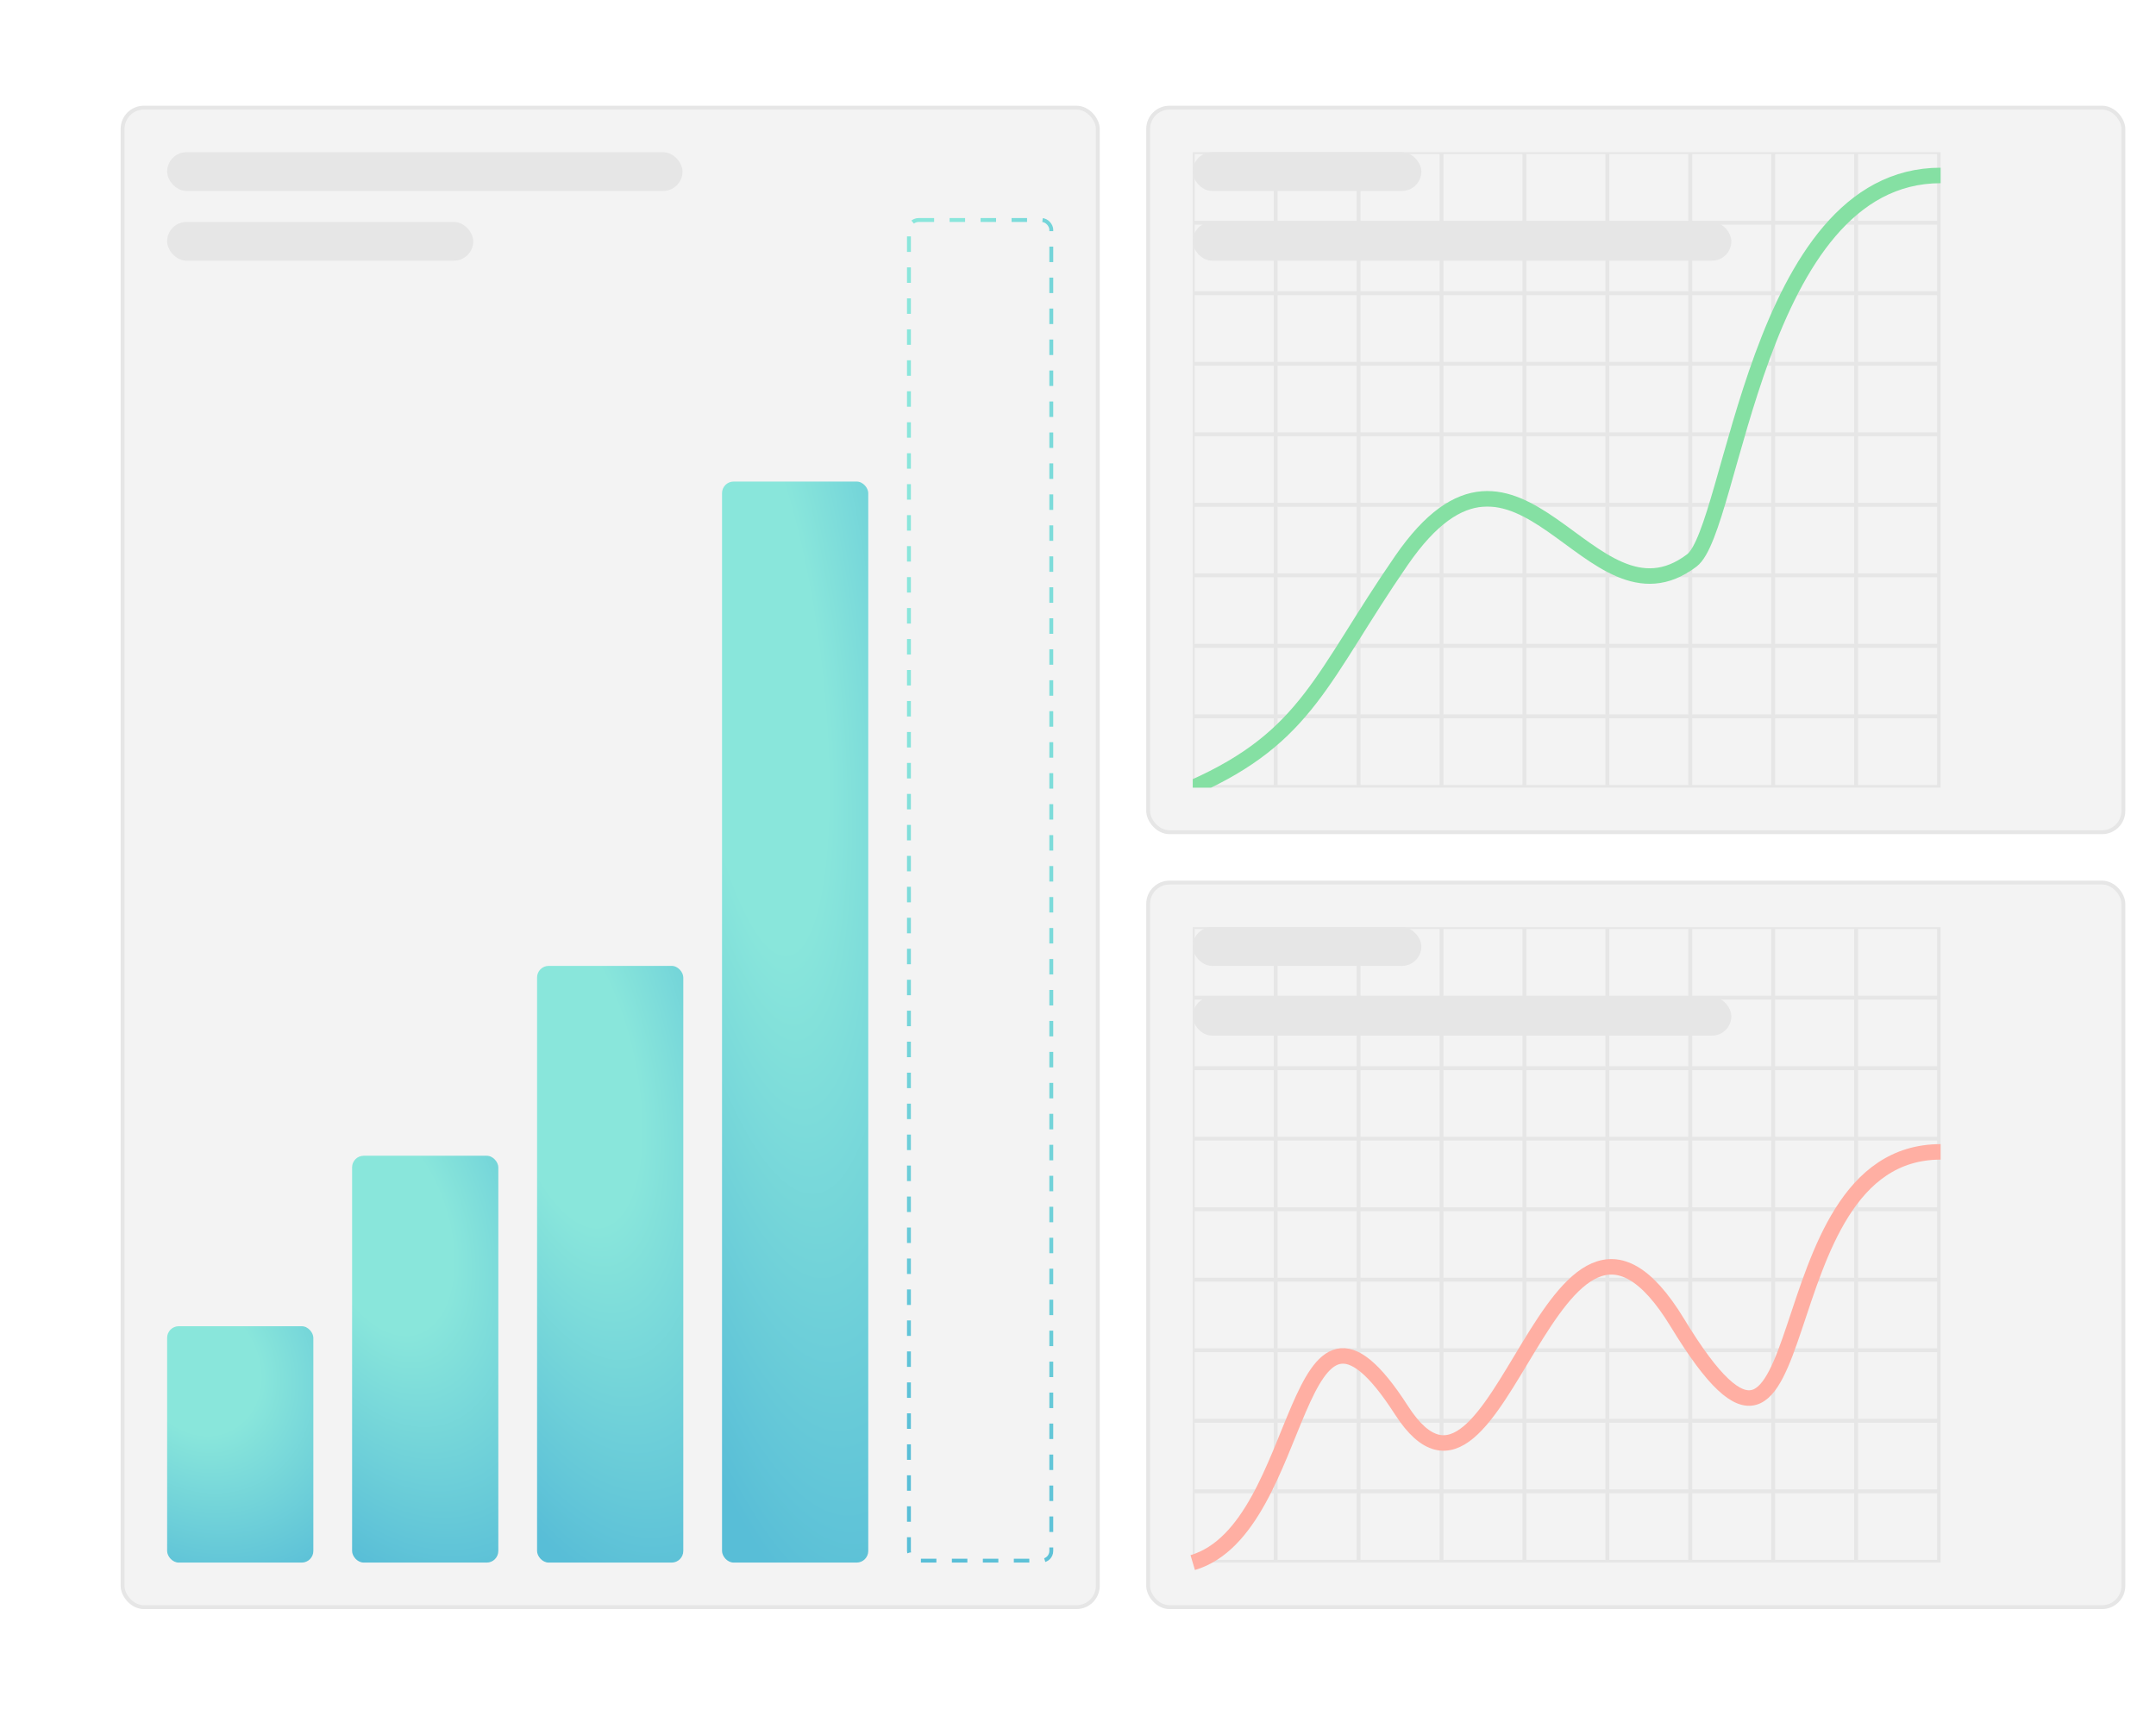
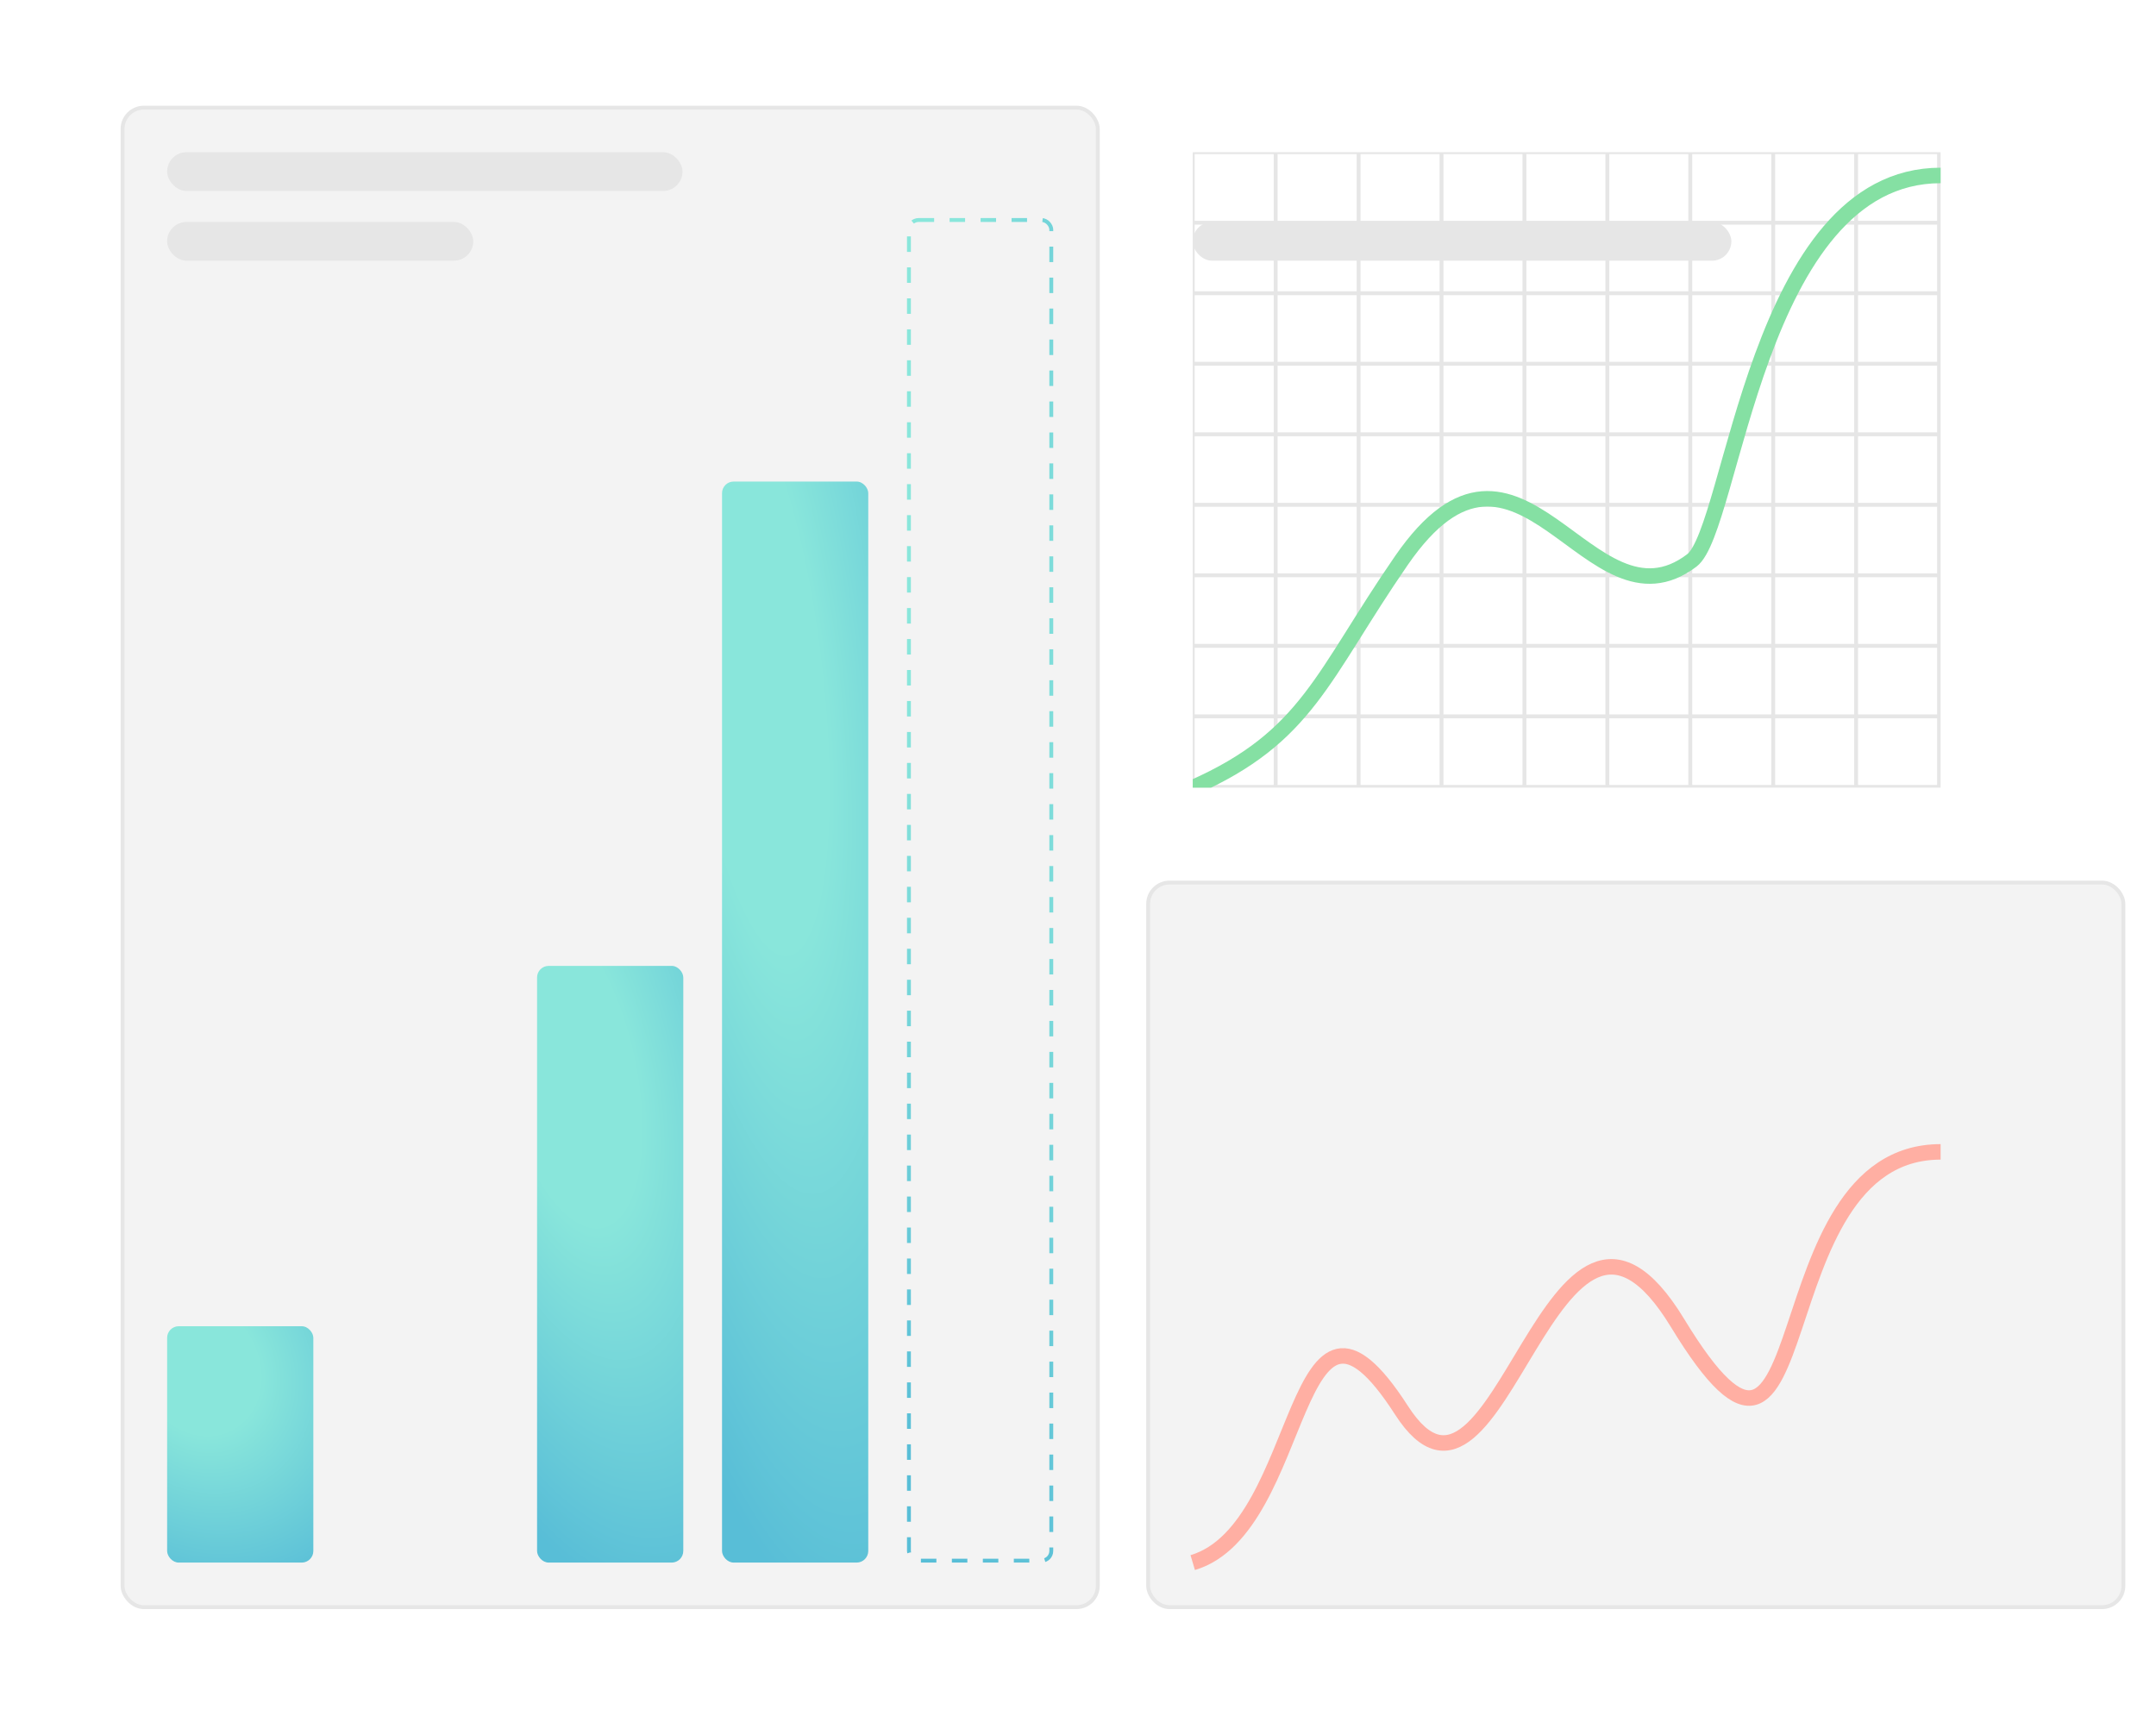
<svg xmlns="http://www.w3.org/2000/svg" width="632" height="503" viewBox="0 0 632 503" fill="none">
  <g filter="url(#filter0_d_391_1492)">
    <rect x="24" y="6" width="624" height="468" rx="9.087" fill="white" />
    <rect x="42.743" y="20.199" width="285.874" height="439.602" rx="6.248" fill="#F3F3F3" />
    <rect x="42.743" y="20.199" width="285.874" height="439.602" rx="6.248" stroke="#E6E6E6" stroke-width="1.136" />
    <rect x="55.806" y="377.446" width="42.862" height="69.291" rx="3.408" fill="url(#paint0_radial_391_1492)" fill-opacity="0.65" />
-     <rect x="110.027" y="327.466" width="42.862" height="119.272" rx="3.408" fill="url(#paint1_radial_391_1492)" fill-opacity="0.65" />
    <rect x="164.249" y="271.806" width="42.862" height="174.932" rx="3.408" fill="url(#paint2_radial_391_1492)" fill-opacity="0.65" />
    <rect x="218.47" y="129.815" width="42.862" height="316.922" rx="3.408" fill="url(#paint3_radial_391_1492)" fill-opacity="0.65" />
    <rect x="273.259" y="53.14" width="41.726" height="393.029" rx="2.84" stroke="url(#paint4_radial_391_1492)" stroke-opacity="0.65" stroke-width="1.136" stroke-dasharray="4.54 4.54" />
    <rect x="55.808" y="33.262" width="151.078" height="11.359" rx="5.68" fill="#E6E6E6" />
    <rect x="55.808" y="53.708" width="89.738" height="11.359" rx="5.68" fill="#E6E6E6" />
-     <rect x="343.383" y="20.199" width="285.874" height="212.417" rx="6.248" fill="#F3F3F3" />
-     <rect x="343.383" y="20.199" width="285.874" height="212.417" rx="6.248" stroke="#E6E6E6" stroke-width="1.136" />
    <g clip-path="url(#clip0_391_1492)">
      <path d="M356.446 33.391L356.446 446.608M380.755 33.391L380.755 446.608M405.064 33.391L405.064 446.608M429.373 33.391L429.373 446.608M453.681 33.391L453.681 446.608M477.99 33.391L477.99 446.608M502.299 33.391L502.299 446.608M526.607 33.391L526.607 446.608M550.916 33.391L550.916 446.608M575.225 33.391L575.225 446.608M599.534 33.391L599.534 446.608M623.842 33.391L623.842 446.608M648.151 33.391L648.151 446.608M672.46 33.391L672.46 446.608M696.769 33.391L696.769 446.608M721.077 33.391L721.077 446.608M745.386 33.391L745.386 446.608M769.695 33.391L769.695 446.608M794.004 33.391L794.004 446.608M818.312 33.391L818.312 446.608M842.621 33.391L842.621 446.608M842.621 33.262L356.446 33.262M842.621 53.935L356.446 53.935M842.621 74.609L356.446 74.609M842.621 95.283L356.446 95.283M842.621 115.957L356.446 115.957M842.621 136.631L356.446 136.631M842.621 157.304L356.446 157.304M842.621 177.978L356.446 177.978M842.621 198.652L356.446 198.652M842.621 219.326L356.446 219.326M842.621 240L356.446 240M842.621 260.673L356.446 260.673M842.621 281.347L356.446 281.347M842.621 302.021L356.446 302.021M842.621 322.695L356.446 322.695M842.621 343.369L356.446 343.368M842.621 364.042L356.446 364.042M842.621 384.716L356.446 384.716M842.621 405.39L356.446 405.39M842.621 426.064L356.446 426.064M842.621 446.737L356.446 446.737" stroke="#E6E6E6" stroke-width="1.136" />
      <path d="M356.446 219.553C390.223 204.596 394.238 186.86 417.628 152.951C452.361 102.597 472.511 175.857 502.736 152.951C514.889 143.741 521.508 40.077 575.679 40.077" stroke="#85E0A3" stroke-width="4.544" />
    </g>
-     <rect x="356.446" y="33.262" width="67.019" height="11.359" rx="5.68" fill="#E6E6E6" />
    <rect x="356.446" y="53.708" width="157.893" height="11.359" rx="5.68" fill="#E6E6E6" />
    <rect x="343.383" y="247.383" width="285.874" height="212.417" rx="6.248" fill="#F3F3F3" />
    <rect x="343.383" y="247.383" width="285.874" height="212.417" rx="6.248" stroke="#E6E6E6" stroke-width="1.136" />
    <g clip-path="url(#clip1_391_1492)">
      <path d="M356.446 260.576L356.446 673.793M380.755 260.576L380.755 673.793M405.064 260.576L405.064 673.793M429.373 260.576L429.373 673.793M453.681 260.576L453.681 673.793M477.99 260.576L477.99 673.793M502.299 260.576L502.299 673.793M526.607 260.576L526.607 673.793M550.916 260.576L550.916 673.793M575.225 260.576L575.225 673.793M599.534 260.576L599.534 673.793M623.842 260.576L623.842 673.793M648.151 260.576L648.151 673.793M672.46 260.576L672.46 673.793M696.769 260.576L696.769 673.793M721.077 260.576L721.077 673.793M745.386 260.576L745.386 673.793M769.695 260.576L769.695 673.793M794.004 260.576L794.004 673.793M818.312 260.576L818.312 673.793M842.621 260.576L842.621 673.793M842.621 260.446L356.446 260.446M842.621 281.12L356.446 281.12M842.621 301.794L356.446 301.794M842.621 322.468L356.446 322.468M842.621 343.141L356.446 343.141M842.621 363.815L356.446 363.815M842.621 384.489L356.446 384.489M842.621 405.163L356.446 405.163M842.621 425.837L356.446 425.837M842.621 446.51L356.446 446.51M842.621 467.184L356.446 467.184M842.621 487.858L356.446 487.858M842.621 508.532L356.446 508.532M842.621 529.206L356.446 529.205M842.621 549.879L356.446 549.879M842.621 570.553L356.446 570.553M842.621 591.227L356.446 591.227M842.621 611.901L356.446 611.901M842.621 632.574L356.446 632.574M842.621 653.248L356.446 653.248M842.621 673.922L356.446 673.922" stroke="#E6E6E6" stroke-width="1.136" />
      <rect x="356.446" y="260.446" width="67.019" height="11.359" rx="5.68" fill="#E6E6E6" />
      <rect x="356.446" y="280.893" width="157.893" height="11.359" rx="5.68" fill="#E6E6E6" />
    </g>
    <path d="M356.446 446.738C390.223 436.704 385.125 351.505 417.628 402.056C446.641 447.179 461.447 315.442 498.565 376.5C541.265 446.738 521.508 326.33 575.679 326.33" stroke="#FFAFA3" stroke-width="4.544" />
  </g>
  <defs>
    <filter id="filter0_d_391_1492" x="0.146" y="0.32" width="658.078" height="502.078" filterUnits="userSpaceOnUse" color-interpolation-filters="sRGB">
      <feFlood flood-opacity="0" result="BackgroundImageFix" />
      <feColorMatrix in="SourceAlpha" type="matrix" values="0 0 0 0 0 0 0 0 0 0 0 0 0 0 0 0 0 0 127 0" result="hardAlpha" />
      <feOffset dx="-6.816" dy="11.359" />
      <feGaussianBlur stdDeviation="8.519" />
      <feComposite in2="hardAlpha" operator="out" />
      <feColorMatrix type="matrix" values="0 0 0 0 0 0 0 0 0 0 0 0 0 0 0 0 0 0 0.08 0" />
      <feBlend mode="normal" in2="BackgroundImageFix" result="effect1_dropShadow_391_1492" />
      <feBlend mode="normal" in="SourceGraphic" in2="effect1_dropShadow_391_1492" result="shape" />
    </filter>
    <radialGradient id="paint0_radial_391_1492" cx="0" cy="0" r="1" gradientUnits="userSpaceOnUse" gradientTransform="translate(65.105 389.595) rotate(61.367) scale(69.995 59.339)">
      <stop offset="0.29" stop-color="#50DFCE" />
      <stop offset="1" stop-color="#05A1C8" />
    </radialGradient>
    <radialGradient id="paint1_radial_391_1492" cx="0" cy="0" r="1" gradientUnits="userSpaceOnUse" gradientTransform="translate(119.326 348.377) rotate(72.402) scale(110.94 64.443)">
      <stop offset="0.29" stop-color="#50DFCE" />
      <stop offset="1" stop-color="#05A1C8" />
    </radialGradient>
    <radialGradient id="paint2_radial_391_1492" cx="0" cy="0" r="1" gradientUnits="userSpaceOnUse" gradientTransform="translate(173.547 302.475) rotate(77.797) scale(158.683 66.079)">
      <stop offset="0.29" stop-color="#50DFCE" />
      <stop offset="1" stop-color="#05A1C8" />
    </radialGradient>
    <radialGradient id="paint3_radial_391_1492" cx="0" cy="0" r="1" gradientUnits="userSpaceOnUse" gradientTransform="translate(227.769 185.379) rotate(83.193) scale(282.982 67.13)">
      <stop offset="0.29" stop-color="#50DFCE" />
      <stop offset="1" stop-color="#05A1C8" />
    </radialGradient>
    <radialGradient id="paint4_radial_391_1492" cx="0" cy="0" r="1" gradientUnits="userSpaceOnUse" gradientTransform="translate(281.99 121.678) rotate(84.518) scale(351.078 67.298)">
      <stop offset="0.29" stop-color="#50DFCE" />
      <stop offset="1" stop-color="#05A1C8" />
    </radialGradient>
    <clipPath id="clip0_391_1492">
      <rect width="219.233" height="186.291" fill="white" transform="translate(356.446 33.262)" />
    </clipPath>
    <clipPath id="clip1_391_1492">
-       <rect width="219.233" height="186.291" fill="white" transform="translate(356.446 260.446)" />
-     </clipPath>
+       </clipPath>
  </defs>
</svg>